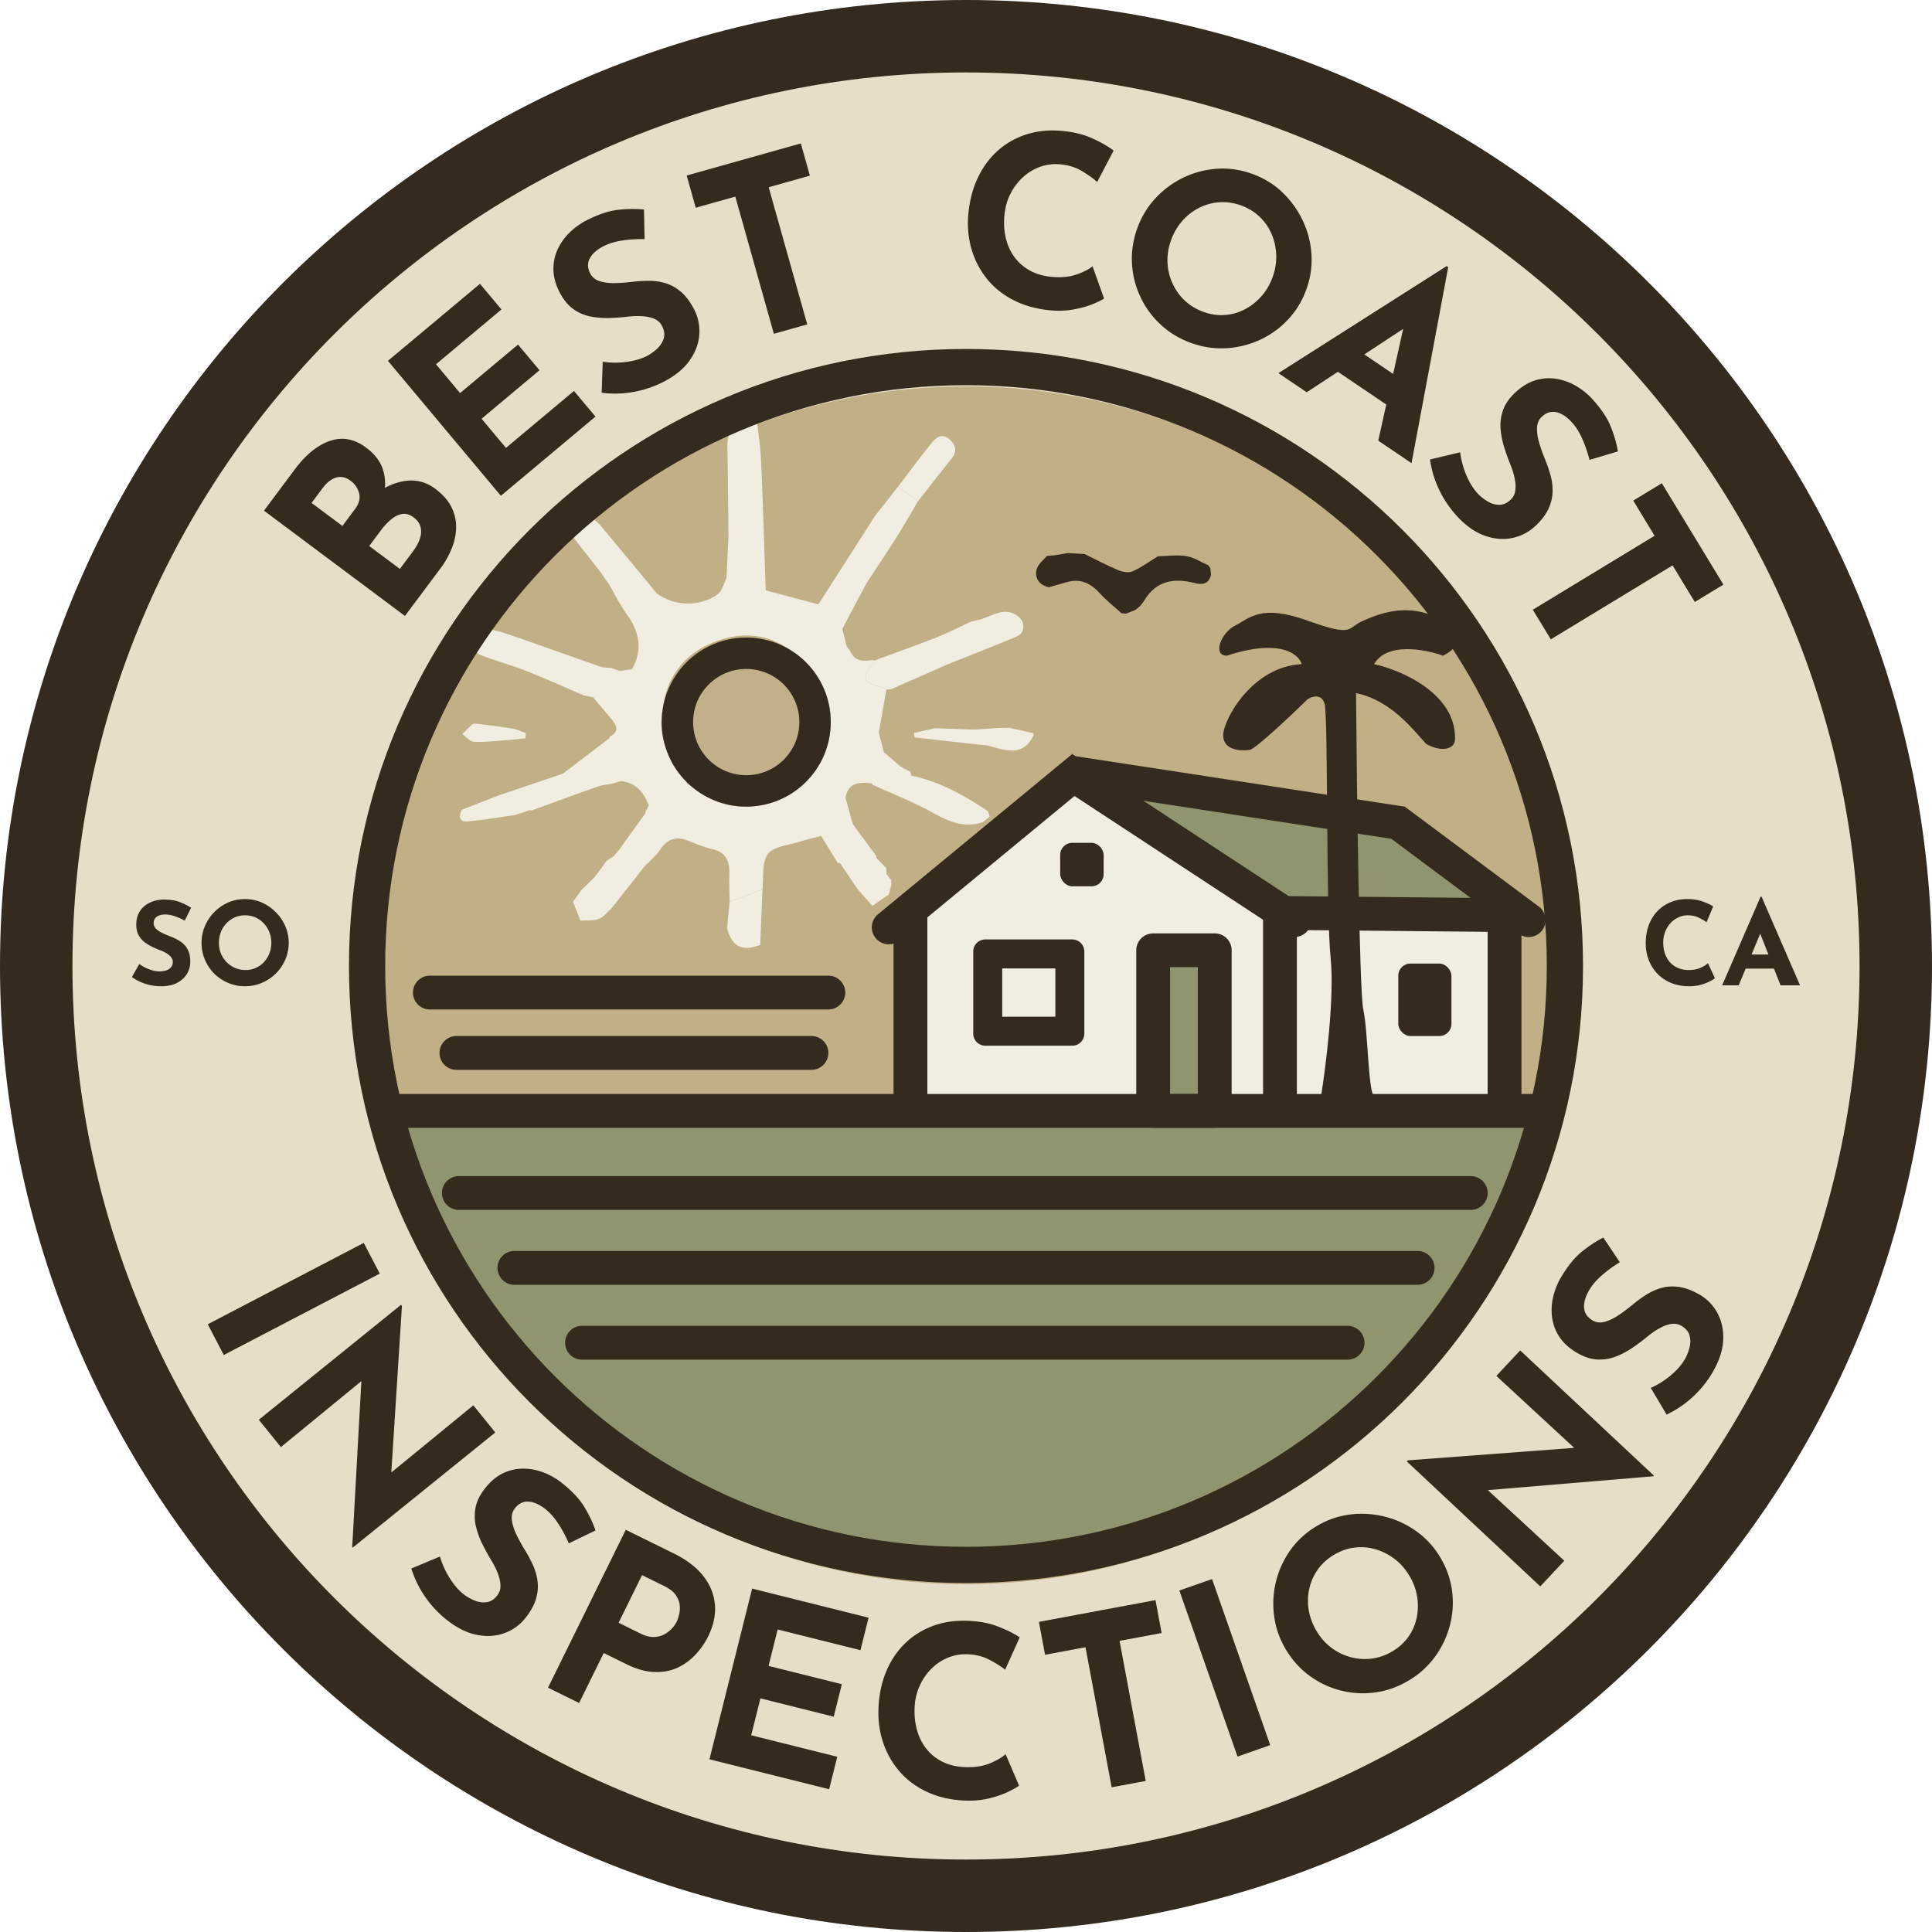
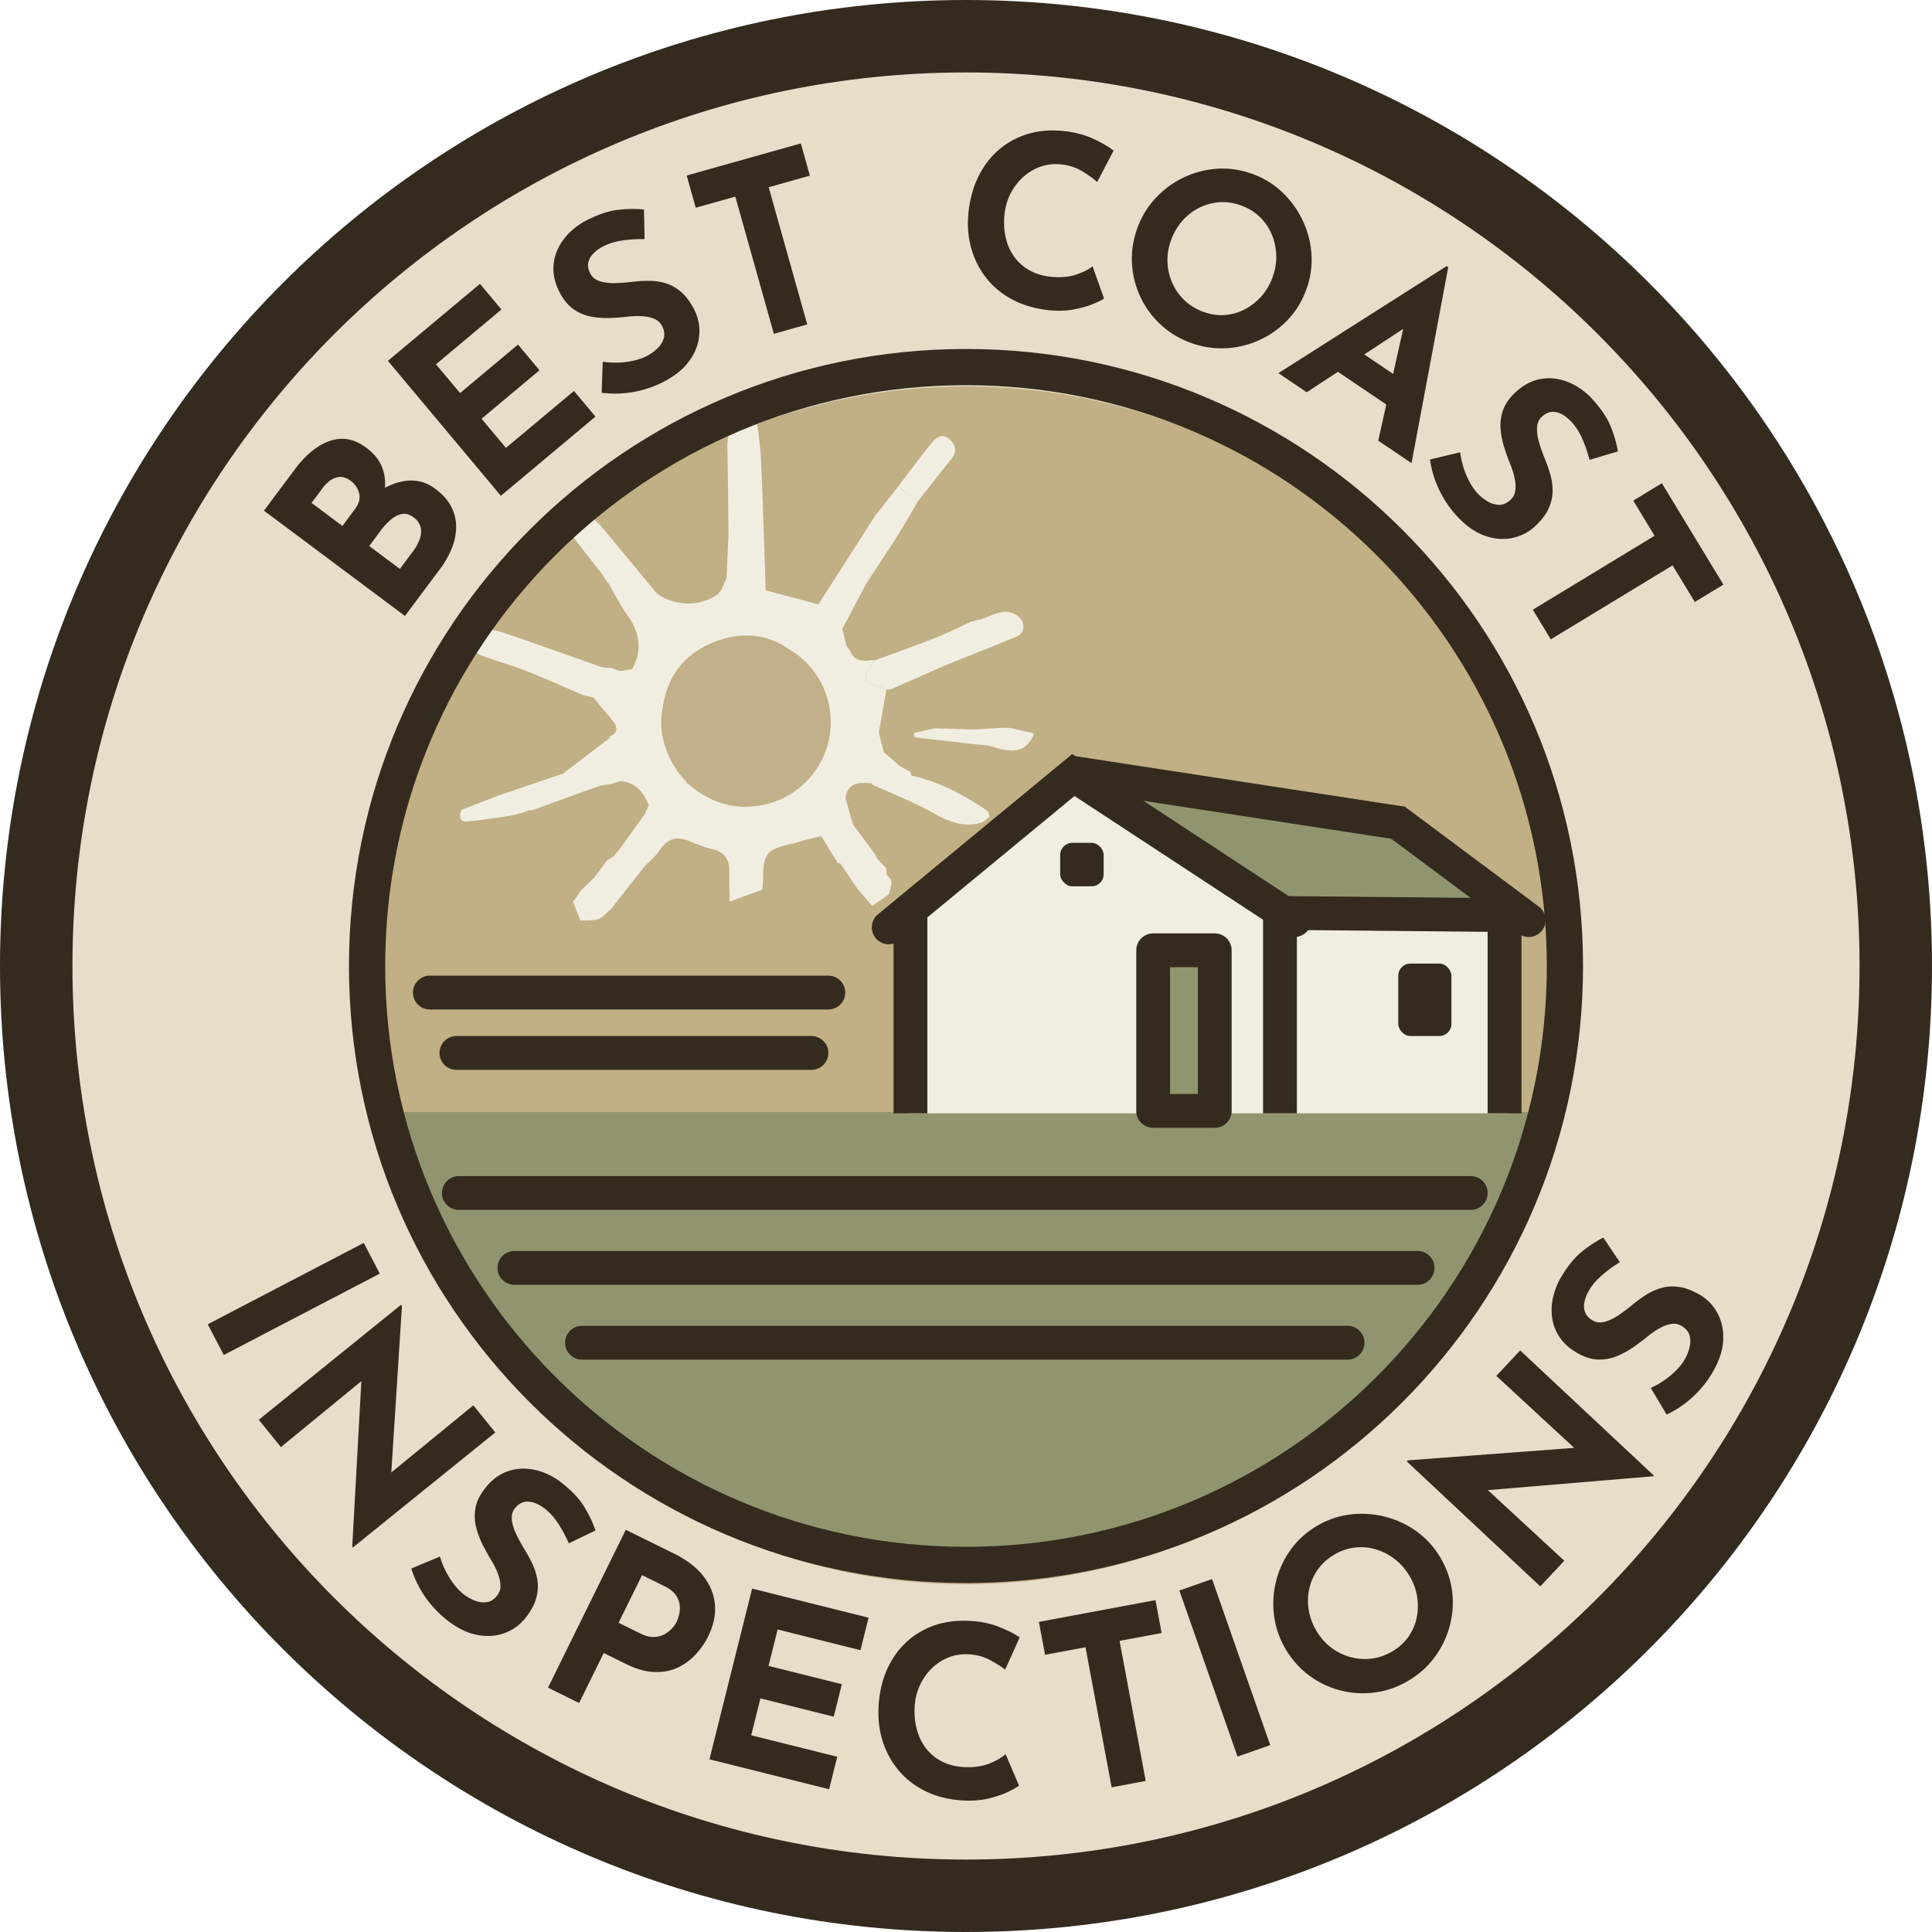
<svg xmlns="http://www.w3.org/2000/svg" fill="none" viewBox="0 0 800 800">
  <g clip-path="url(#a)">
    <path fill="#E7DECA" d="M785 400c0 212.63-172.37 385-385 385S15 612.63 15 400 187.37 15 400 15s385 172.37 385 385" />
    <path fill="#342B1E" fill-rule="evenodd" d="M400 30C195.655 30 30 195.655 30 400s165.655 370 370 370 370-165.655 370-370S604.345 30 400 30M0 400C0 179.086 179.086 0 400 0s400 179.086 400 400-179.086 400-400 400S0 620.914 0 400" clip-rule="evenodd" />
    <g filter="url(#b)">
      <circle cx="400" cy="400" r="248" fill="#C1AF85" />
    </g>
    <path fill="#91956F" d="M160 460.5c69 259.5 425.5 239.5 479.5 0z" />
    <g fill="#342B1E" clip-path="url(#c)">
      <path d="M182.21 235.63c1.93-2.59 3.51-5.33 4.71-8.22 1.21-2.88 1.86-5.8 1.95-8.74s-.53-5.79-1.88-8.57c-1.34-2.77-3.6-5.35-6.78-7.72-3.44-2.57-7.2-3.68-11.27-3.35-3.17.26-6.36 1.26-9.55 2.97.22-2.49-.02-4.91-.73-7.25-1.08-3.57-3.42-6.69-7.02-9.38-4.86-3.63-9.87-4.57-15.01-2.81-5.15 1.76-9.99 5.68-14.53 11.76l-12.8 17.13 58.38 43.6 14.51-19.43zm-53.2-27.38 4.62-6.19c1.7-2.27 3.55-3.71 5.56-4.31q3.015-.9 6.03 1.35c1.75 1.3 2.9 3.01 3.47 5.12s0 4.3-1.7 6.58l-5.21 6.98-12.77-9.54zm23.88 17.83 4.92-6.58c1.22-1.64 2.57-3.08 4.04-4.33s3-2.03 4.58-2.33 3.22.18 4.91 1.45c1.48 1.11 2.41 2.42 2.8 3.95.39 1.52.29 3.14-.29 4.85q-.87 2.565-2.76 5.1l-5.51 7.38-12.69-9.48zm93.68-53.57-8.89-10.63-28.17 23.58-10.1-12.07 23.99-20.08-8.9-10.63-23.99 20.08-9.97-11.92 27.1-22.69-8.89-10.62-38.12 31.89 46.77 55.88zm-9.02-44.42c2.25 1.54 4.68 2.55 7.27 3.02s5.2.66 7.83.56 5.13-.29 7.52-.57c2.03-.24 3.99-.29 5.89-.16s3.54.5 4.93 1.11 2.43 1.56 3.1 2.85c.98 1.87 1.22 3.6.75 5.19-.48 1.59-1.38 3-2.7 4.25a19 19 0 0 1-4.27 3.06c-1.52.79-3.31 1.43-5.37 1.9-2.06.48-4.2.76-6.43.84s-4.39-.04-6.49-.36l-.45 12.85c3.11.39 6.16.46 9.15.2s5.89-.8 8.7-1.63c2.8-.83 5.44-1.88 7.9-3.16 4.8-2.5 8.39-5.47 10.77-8.9s3.68-7 3.92-10.69c.23-3.69-.5-7.18-2.21-10.46-1.62-3.1-3.42-5.49-5.41-7.17s-4.09-2.85-6.3-3.53a23.5 23.5 0 0 0-6.84-1.01c-2.35 0-4.64.13-6.88.4-2.45.31-4.86.49-7.25.54-2.39.06-4.5-.21-6.32-.78-1.83-.57-3.13-1.62-3.93-3.15q-1.74-3.33-.24-6.24c1-1.93 2.88-3.62 5.63-5.05 2.22-1.16 4.84-1.96 7.84-2.41s6.09-.64 9.25-.57l-.25-12.26c-3.46-.35-7.13-.3-11.02.16q-5.835.69-13.65 4.77c-3.89 2.25-6.94 4.97-9.14 8.17-2.21 3.2-3.42 6.6-3.66 10.22-.23 3.62.62 7.3 2.58 11.05 1.62 3.1 3.55 5.42 5.81 6.97zm66.93-46.67 15.96 56.8 13.82-3.88-15.96-56.8 17.06-4.8-3.75-13.34-47.27 13.28 3.75 13.34zM408.3 115c2.82 3.63 6.4 6.62 10.74 8.95q6.495 3.51 15.06 4.47c3.74.4 7.19.31 10.36-.27s5.87-1.33 8.1-2.26 3.78-1.69 4.62-2.27l-4.78-13.34c-1.57 1.25-3.79 2.38-6.66 3.38s-6.25 1.33-10.13.99c-3.35-.3-6.31-1.12-8.87-2.48-2.56-1.35-4.71-3.15-6.43-5.39s-2.97-4.85-3.73-7.83-.99-6.22-.68-9.7q.435-4.935 2.49-8.97c1.36-2.69 3.11-5.01 5.24-6.94 2.12-1.93 4.51-3.36 7.14-4.29 2.63-.92 5.33-1.27 8.09-1.02 3.55.31 6.63 1.27 9.24 2.86s4.68 3.08 6.21 4.48l6.82-13.01c-2.23-1.72-5.16-3.41-8.79-5.05-3.63-1.65-7.88-2.69-12.74-3.12-5.26-.47-10.14.03-14.64 1.48-4.5 1.46-8.46 3.72-11.88 6.8s-6.17 6.84-8.26 11.29c-2.08 4.45-3.37 9.44-3.86 14.96-.44 4.93-.03 9.64 1.23 14.12 1.26 4.49 3.3 8.54 6.13 12.17zm64.03 8.2c2.08 4.33 4.92 8.15 8.53 11.44 3.6 3.29 7.83 5.79 12.69 7.49 4.79 1.68 9.63 2.36 14.5 2.04s9.5-1.51 13.9-3.57c4.39-2.06 8.25-4.88 11.58-8.48 3.32-3.59 5.84-7.81 7.54-12.67 1.66-4.73 2.31-9.54 1.96-14.42s-1.59-9.53-3.71-13.94c-2.12-4.42-4.97-8.3-8.55-11.66-3.58-3.35-7.77-5.87-12.56-7.55-4.86-1.7-9.73-2.37-14.62-1.98a37.9 37.9 0 0 0-13.87 3.79c-4.36 2.14-8.18 5.02-11.47 8.62s-5.77 7.77-7.43 12.5c-1.7 4.86-2.4 9.72-2.08 14.59q.48 7.305 3.6 13.8zm12.48-23.47c1.09-3.11 2.64-5.82 4.64-8.13s4.32-4.13 6.96-5.48 5.43-2.13 8.38-2.36 5.92.19 8.9 1.24c2.99 1.05 5.56 2.58 7.72 4.6s3.83 4.37 5.02 7.06 1.86 5.57 2.01 8.63-.32 6.15-1.41 9.26c-1.07 3.05-2.6 5.72-4.59 7.99-1.99 2.28-4.27 4.1-6.85 5.47a21.1 21.1 0 0 1-8.24 2.41c-2.92.24-5.84-.16-8.76-1.19q-4.575-1.605-7.86-4.65t-5.16-7.11a23.3 23.3 0 0 1-2.12-8.61c-.16-3.03.29-6.07 1.36-9.12zm56.29 62.7 12.9-8.48 20.03 13.55-3.33 14.96 13.78 9.32 15.2-81.15-.66-.44-69.65 44.32 11.73 7.93zm23.84-15.67 16.08-10.57-4.15 18.64zm29.43 52.36c1.04 2.82 2.34 5.46 3.89 7.95s3.26 4.74 5.15 6.77c3.69 3.96 7.5 6.63 11.45 8 3.94 1.38 7.73 1.69 11.35.93s6.79-2.4 9.49-4.92c2.56-2.38 4.38-4.76 5.47-7.13s1.66-4.7 1.72-7.01-.22-4.6-.84-6.86-1.36-4.44-2.22-6.52c-.95-2.27-1.77-4.56-2.45-6.85q-1.035-3.435-.93-6.3c.07-1.91.73-3.45 1.99-4.62 1.83-1.71 3.82-2.34 5.95-1.89s4.26 1.81 6.37 4.08c1.71 1.83 3.18 4.14 4.41 6.92s2.24 5.7 3.02 8.76l11.75-3.51c-.58-3.43-1.61-6.96-3.09-10.58s-4.23-7.59-8.23-11.88c-3.21-3.15-6.64-5.36-10.31-6.63s-7.28-1.54-10.83-.8q-5.325 1.11-9.96 5.43c-2.56 2.38-4.28 4.87-5.17 7.45s-1.21 5.19-.98 7.81.75 5.19 1.55 7.69 1.65 4.87 2.55 7.09c.77 1.9 1.35 3.77 1.73 5.63s.46 3.54.24 5.05q-.33 2.265-1.92 3.75c-1.55 1.44-3.15 2.14-4.8 2.11-1.66-.04-3.26-.53-4.82-1.47-1.55-.94-2.92-2.04-4.09-3.3s-2.26-2.81-3.27-4.67a34 34 0 0 1-2.52-5.97c-.67-2.12-1.13-4.24-1.39-6.35l-12.5 2.99a43.5 43.5 0 0 0 2.24 8.87zm40.33 53.35 7.45 12.27 50.43-30.62 9.2 15.15 11.85-7.2-25.49-41.97-11.84 7.19 8.83 14.56zM150.629 514.66l-64.598 33.699 6.637 12.723 64.598-33.699zM196 581.91l-33.97 27.81 4.41-68.97-.37-.46-58.91 47.6 9.15 11.32 33.32-27.3-3.78 68.59.25.31 58.99-47.66zm22.76 39.88c2.18.1 4.49 1.1 6.94 3q2.97 2.31 5.46 6.12a55 55 0 0 1 4.38 8.16l11.04-5.34c-1.12-3.29-2.71-6.61-4.75-9.95s-5.39-6.81-10.03-10.41c-3.67-2.6-7.41-4.23-11.24-4.9s-7.43-.36-10.82.94-6.38 3.62-8.96 6.95c-2.15 2.76-3.45 5.49-3.91 8.18s-.36 5.31.29 7.87c.65 2.55 1.57 5 2.76 7.34s2.41 4.54 3.65 6.59q1.605 2.625 2.61 5.28t1.05 4.95c.03 1.52-.4 2.86-1.29 4.01-1.29 1.67-2.76 2.62-4.4 2.85s-3.3 0-4.99-.68-3.21-1.55-4.56-2.6c-1.36-1.05-2.68-2.41-3.97-4.08q-1.935-2.505-3.45-5.49c-1.01-1.99-1.8-4.01-2.39-6.05l-11.86 4.96c.94 2.99 2.15 5.79 3.64 8.4 1.48 2.61 3.18 5.02 5.11 7.22s3.98 4.15 6.17 5.85c4.28 3.32 8.47 5.34 12.58 6.07s7.9.42 11.35-.9c3.45-1.33 6.31-3.45 8.58-6.38 2.14-2.76 3.56-5.4 4.26-7.91q1.035-3.765.57-7.2c-.31-2.29-.96-4.5-1.93-6.64a56 56 0 0 0-3.24-6.08c-1.3-2.09-2.47-4.22-3.52-6.37s-1.69-4.17-1.93-6.07.17-3.52 1.22-4.88c1.54-1.98 3.39-2.92 5.57-2.82zm77.27 42.71c-.34-4.25-1.92-8.19-4.76-11.84s-6.96-6.79-12.34-9.45l-19.81-9.75-32.2 65.37 12.88 6.34 10.19-20.69 9.24 4.55c4.26 2.1 8.19 3.21 11.78 3.32s6.79-.5 9.62-1.83c2.82-1.33 5.3-3.14 7.43-5.45 2.13-2.3 3.85-4.78 5.16-7.45 2.22-4.5 3.16-8.87 2.82-13.12zm-14.9 4.36c-.33 1.2-.66 2.12-.98 2.77-.41.83-1.05 1.73-1.93 2.69s-1.95 1.78-3.2 2.45-2.7 1.03-4.33 1.07c-1.64.04-3.43-.42-5.39-1.38l-9.15-4.51 9.71-19.72 9.24 4.55c2.25 1.11 3.85 2.38 4.8 3.8.95 1.43 1.48 2.86 1.58 4.31s-.02 2.77-.35 3.96zm12.64 59.63 49.56 12.39 3.36-13.45-35.63-8.9 3.82-15.28 30.35 7.59 3.36-13.45-30.35-7.58 3.77-15.08 34.29 8.57 3.36-13.45-48.22-12.05zm91.69-37.29q3-3.075 6.87-4.71c2.57-1.08 5.24-1.58 8.02-1.5 3.56.1 6.69.87 9.39 2.3s4.86 2.8 6.47 4.1l6.03-13.4c-2.33-1.58-5.36-3.09-9.08-4.52s-8.03-2.21-12.91-2.35c-5.28-.15-10.12.64-14.53 2.36s-8.23 4.22-11.45 7.5c-3.23 3.28-5.75 7.2-7.57 11.77-1.81 4.57-2.8 9.63-2.96 15.17-.14 4.95.55 9.62 2.08 14.02 1.52 4.4 3.81 8.33 6.84 11.78 3.04 3.45 6.79 6.22 11.25 8.29 4.46 2.08 9.56 3.26 15.3 3.56 3.76.17 7.2-.13 10.33-.89 3.12-.77 5.78-1.68 7.95-2.74 2.18-1.06 3.67-1.91 4.48-2.55l-5.57-13.03q-2.235 2.01-6.45 3.78c-2.81 1.17-6.16 1.71-10.05 1.6-3.36-.1-6.37-.74-9.01-1.94s-4.89-2.86-6.74-5c-1.86-2.13-3.25-4.66-4.19-7.6-.94-2.93-1.36-6.15-1.26-9.64.09-3.3.74-6.33 1.94-9.11 1.2-2.77 2.8-5.18 4.81-7.24zm93-28.62-48.27 9.01 2.55 13.63 16.74-3.13 10.83 58 14.11-2.63-10.83-58 17.42-3.26zm23.434-8.72-13.543 4.743 24.081 68.765 13.544-4.743zm94.486-8.99c-2.57-4.31-5.84-7.89-9.81-10.75a38.2 38.2 0 0 0-13.08-6.09 39.2 39.2 0 0 0-14.43-.91c-4.87.6-9.49 2.2-13.85 4.8-4.42 2.64-8.05 5.95-10.89 9.95s-4.83 8.36-5.98 13.07c-1.15 4.72-1.39 9.49-.74 14.33s2.27 9.41 4.83 13.72c2.64 4.42 5.92 8.07 9.87 10.94 3.94 2.88 8.24 4.9 12.9 6.08s9.41 1.44 14.24.79 9.46-2.3 13.88-4.94c4.37-2.6 7.99-5.87 10.86-9.82 2.87-3.94 4.93-8.26 6.17-12.95s1.54-9.47.92-14.32c-.63-4.85-2.26-9.49-4.89-13.91zm-9.76 25.01c-.6 2.86-1.75 5.48-3.43 7.87-1.69 2.39-3.86 4.38-6.53 5.97q-4.17 2.49-8.61 3.06c-2.96.38-5.88.18-8.77-.59-2.88-.78-5.54-2.07-7.97-3.89s-4.47-4.12-6.13-6.89c-1.69-2.83-2.78-5.76-3.27-8.77s-.4-5.96.25-8.85c.66-2.89 1.84-5.54 3.56-7.94 1.72-2.41 3.93-4.42 6.66-6.04 2.72-1.62 5.55-2.62 8.48-2.98 2.93-.37 5.81-.14 8.64.67s5.46 2.14 7.91 3.99 4.51 4.19 6.2 7.02c1.66 2.78 2.72 5.66 3.19 8.64.47 2.99.41 5.91-.19 8.76zm32.98-100.15 32.24 29.8-68.92 5.17-.4.43 55.28 51.76 9.95-10.62-31.64-29.23 68.45-5.74.27-.29-55.35-51.83zM703.58 536c-3.04-1.74-5.84-2.78-8.43-3.12-2.58-.34-4.99-.19-7.21.43a23.8 23.8 0 0 0-6.3 2.83 54 54 0 0 0-5.57 4.05 69 69 0 0 1-5.81 4.37c-1.98 1.34-3.9 2.26-5.74 2.76-1.85.5-3.51.33-5-.53-2.17-1.25-3.36-2.96-3.57-5.12q-.3-3.255 2.01-7.29c1.25-2.17 3.01-4.26 5.3-6.26s4.78-3.82 7.47-5.47l-6.83-10.19c-3.1 1.57-6.17 3.6-9.19 6.08-3.02 2.49-6 6.28-8.92 11.38-2.06 3.99-3.16 7.93-3.29 11.81s.68 7.41 2.44 10.58c1.76 3.18 4.47 5.81 8.13 7.91 3.04 1.74 5.92 2.65 8.65 2.73s5.31-.38 7.75-1.38 4.73-2.25 6.89-3.75 4.16-3.01 6.02-4.54c1.58-1.3 3.2-2.4 4.87-3.32 1.66-.91 3.25-1.49 4.75-1.73 1.51-.24 2.89 0 4.15.72 1.83 1.05 2.98 2.37 3.43 3.96.46 1.59.46 3.27.02 5.04-.44 1.76-1.09 3.39-1.94 4.88s-2.02 2.99-3.49 4.5a33 33 0 0 1-4.96 4.17 34.4 34.4 0 0 1-5.66 3.2l6.55 11.06a43.6 43.6 0 0 0 14.25-10.83c1.91-2.21 3.56-4.52 4.94-6.93 2.69-4.69 4.11-9.13 4.26-13.31.15-4.17-.68-7.88-2.47-11.12s-4.3-5.77-7.5-7.61z" />
    </g>
    <path fill="#342B1E" fill-rule="evenodd" d="M183 494a7 7 0 0 1 7-7h419a7 7 0 1 1 0 14H190a7 7 0 0 1-7-7m23 31a7 7 0 0 1 7-7h374a7 7 0 1 1 0 14H213a7 7 0 0 1-7-7m28 31a7 7 0 0 1 7-7h317a7 7 0 1 1 0 14H241a7 7 0 0 1-7-7m-52-120a7 7 0 0 1 7-7h147a7 7 0 1 1 0 14H189a7 7 0 0 1-7-7" clip-rule="evenodd" />
    <path fill="#F1EEE1" d="m444.5 321.5-68 57.5v82h248v-82l-95-1z" />
    <path fill="#342B1E" fill-rule="evenodd" d="M171 411a7 7 0 0 1 7-7h165a7 7 0 1 1 0 14H178a7 7 0 0 1-7-7m213-33v83h-14v-83z" clip-rule="evenodd" />
    <path fill="#342B1E" fill-rule="evenodd" d="M362.6 388.455a7 7 0 0 1 .945-9.855l80-65.999 8.91 10.799-80 66a7 7 0 0 1-9.855-.945" clip-rule="evenodd" />
    <path fill="#91956F" d="m580 340.5-123.5-16 75 52.5h95z" />
    <path fill="#342B1E" fill-rule="evenodd" d="M541.852 384.841a7 7 0 0 1-9.693 2.011l-96-63 7.682-11.704 96 63a7 7 0 0 1 2.011 9.693m96.76.343a7 7 0 0 1-9.796 1.428l-55-41 8.368-11.224 55 41a7 7 0 0 1 1.428 9.796" clip-rule="evenodd" />
    <path fill="#342B1E" fill-rule="evenodd" d="m445.061 313.081 137 21-2.122 13.838-137-21zM527.068 371l103 1-.136 14-103-1z" clip-rule="evenodd" />
    <path fill="#342B1E" fill-rule="evenodd" d="M537 378v83h-14v-83zm93 0v83h-14v-83z" clip-rule="evenodd" />
    <path fill="#91956F" d="M477.5 393.5V460H503v-66.5z" />
    <path fill="#342B1E" fill-rule="evenodd" d="M470.5 393.5a7 7 0 0 1 7-7H503a7 7 0 0 1 7 7V460a7 7 0 0 1-7 7h-25.5a7 7 0 0 1-7-7zm14 7V453H496v-52.5z" clip-rule="evenodd" />
    <rect width="18" height="18" x="439" y="349" fill="#342B1E" rx="5" />
    <rect width="22" height="30" x="579" y="399" fill="#342B1E" rx="5" />
-     <path fill="#342B1E" fill-rule="evenodd" d="M415 401v20h22v-20zm-7-12a5 5 0 0 0-5 5v34a5 5 0 0 0 5 5h36a5 5 0 0 0 5-5v-34a5 5 0 0 0-5-5z" clip-rule="evenodd" />
-     <path fill="#342B1E" d="M551 397c1.6 16-2 44.667-4 57h22c-2.5-2-2.5-27-4.5-36-1.6-7.2-2.667-90.333-3-131 14.5 3 23.5 15 29 21 6 3.5 12 2.5 12-2 .4-18.8-22.167-28.5-33.5-31 5.2-9.2 21.167-6.167 28.5-3.5 4.667-2.167 11.2-8.1 0-14.5-14-8-26-3-33 0s-3.5 7-23 0-24-1-30 2-9.5 12.5-3.5 12.5c22-7.2 29.833-.667 31 3.5-20.5 1-32.5 23-32.5 29.5s8 6.5 11 6c2.4-.4 17-14.167 24-21 1.833-1.167 5.8-2.4 7 2C550 297 549 377 551 397M433.586 230.17l2.82-.21c1.98-.32 3.96-.64 5.93-.96l6.79.42c4.64 2.26 9.2 4.7 13.95 6.69 1.78.74 4.33 1.18 5.95.45 3.68-1.64 6.99-4.09 10.45-6.22 3.93-.08 7.94-.69 11.75-.07 3.16.52 6.09 2.49 9.12 3.82.29.42.58.84.86 1.26l.24 2.75c-1 3.9-3.68 4.11-6.96 3.28-8.45-2.14-15.75-.92-20.63 7.22-.5.84-1.18 1.58-1.78 2.36-.62.52-1.25 1.03-1.87 1.55-1.28.52-2.57 1.05-3.86 1.57-.66-.06-1.32-.11-1.98-.17-3-2.73-6.24-5.25-8.96-8.25-3.91-4.31-8.29-6.32-14.04-4.5l-7.01 2.01c-5.1-.92-7.02-6.01-3.72-9.89.92-1.08 1.95-2.08 2.92-3.11z" />
    <path fill="#F1EEE1" fill-rule="evenodd" d="M301.547 211.426q.045 5.097.103 10.194l.01.01c-.28 5.915-.55 11.831-.819 17.746l-.001.004c-.375.716-.694 1.509-1.012 2.302-.692 1.723-1.384 3.447-2.658 4.378-7.33 5.38-18.16 4.97-25.22-.38l-.01.004v-.004q-2.929-3.538-5.856-7.081c-5.899-7.139-11.8-14.28-17.774-21.359-.922-1.087-2.124-1.943-3.325-2.797-.544-.388-1.088-.775-1.605-1.183-4.4-.06-8.09.8-8.3 6.28q3.502 4.484 7.008 8.967 3.507 4.486 7.012 8.973l1.98 3q.289.37.587.734l.003.002v.001l.27.333.013-.005a191 191 0 0 1 2.257 4.01c1.661 3.007 3.324 6.015 5.32 8.785 5.23 7.25 6.74 14.62 2.2 22.7 3.4 4.61 2.26 9.32.05 13.87l-.01.02c2.22-4.56 3.35-9.27-.05-13.87v.01q-1.207.202-2.414.4t-2.416.4l-.949-.312h-.001q-1.438-.475-2.87-.938a26 26 0 0 0-1.393-.11l-.002-.001c-1.03-.063-2.06-.126-2.995-.449-5.463-1.9-10.918-3.829-16.372-5.758-7.695-2.721-15.389-5.443-23.108-8.082-2.94-1-6.12-1.64-9.22-1.77-3.844-.158-3.981 3.116-4.085 5.602l-.025.558c-.07 1.5 1.47 3.96 2.87 4.52 3.14 1.249 6.36 2.297 9.58 3.346h.001c3.097 1.009 6.194 2.018 9.219 3.204 5.7 2.237 11.317 4.685 16.936 7.134 2.395 1.044 4.791 2.088 7.194 3.116 1.3.27 2.61.55 3.91.83l.042.019 3.893 4.621 3.925 4.66c2.28 2.75 2.8 5.22-1.1 6.99l.21.26-.13.31-9.665 7.37-.279.212-9.386 7.158h-.02l-13.435 4.552-.02.006-13.465 4.562-.001.012q-3.742 1.458-7.479 2.918a6151 6151 0 0 1-7.51 2.93c-1.14 2.53-1.11 5.06 2.29 4.79 4.688-.376 9.356-1.086 14.022-1.795h.001l.003-.001c1.901-.289 3.802-.578 5.704-.844l-.016-.001q.977-.303 1.959-.602l.005-.002.015-.004.002-.001a416 416 0 0 0 1.985-.61c.543-.21 1.081-.425 1.622-.642l.001-.001.467-.187c.339.05.669.09.998.13h.002q3.283-1.195 6.564-2.392l.004-.001c6.855-2.501 13.709-5.001 20.592-7.427 1.258-.445 2.601-.655 3.942-.866h.002c.618-.097 1.237-.194 1.846-.314l.652-.184 1.302-.369 1.966-.557c6.17.6 9.42 4.58 11.5 9.93h.005c1.158-.01 2.316-.02 3.473-.02l-.008.01c-1.153.01-2.307.02-3.46.02l.01.03-.42.93q-.255.532-.515 1.06-.259.529-.515 1.06l.17.12-2.203 3.075c-2.598 3.629-5.201 7.262-7.797 10.895v.08l-1.57 1.92q-.783.96-1.57 1.92l.03-.01c-1.02.67-2.03 1.33-3.05 1.99l.02-.04c-.75 1.04-1.51 2.09-2.27 3.14-.95 1.27-1.89 2.54-2.83 3.81q-1.199 1.149-2.395 2.3-1.195 1.152-2.395 2.3c-.13.26-.33.45-.58.58q-.432.62-.878 1.24l-.003.005-.439.615-.002.002c-.709 1-1.419 1.999-2.118 2.998l1.529 3.89.017.042q.764 1.94 1.524 3.878c.773-.058 1.561-.068 2.349-.079 1.792-.024 3.58-.047 5.171-.631 1.378-.506 2.526-1.635 3.673-2.763.509-.501 1.018-1.001 1.547-1.447q4.859-6.188 9.727-12.371l.01-.013.02-.026 4.273-5.43c.34-.34.681-.671 1.03-1.011l.03-.029.053.053-.003.017.01-.01.01.01.005-.027a51 51 0 0 1 1.622-1.641c1.204-1.183 2.408-2.365 3.303-3.752 2.99-4.63 6.74-6.02 11.89-3.93l.542.22c3.053 1.24 6.137 2.493 9.328 3.22 5.72 1.31 7.23 5.07 7.07 10.3-.075 2.609-.02 5.218.036 7.827.026 1.211.051 2.422.064 3.633l6.79-2.49 6.79-2.49c.185-1.528.225-3.167.264-4.806.091-3.755.181-7.508 2.026-9.924 1.788-2.341 5.537-3.223 9.237-4.093h.002l.001-.001c1.451-.341 2.895-.681 4.21-1.106 1.976-.64 4.006-1.127 6.035-1.613l.008-.002c.854-.204 1.708-.409 2.557-.625q1.543-.812 3.086-1.62l.019-.01q1.553-.813 3.105-1.63l.002.004q-1.539.81-3.078 1.616l-.019.01q-1.553.813-3.105 1.63 1.719 2.797 3.44 5.59 1.722 2.794 3.44 5.59.248.03.495.055.248.026.495.055l3.608 5.342.044.065q1.803 2.674 3.608 5.343 1.508 1.717 3.02 3.43a1948 1948 0 0 1 3.02 3.43v-.01q1.702-1.17 3.4-2.345 1.698-1.174 3.4-2.345l1.11-4.11q-.03-.48-.065-.965-.034-.484-.065-.965l-.3-.373-.015-.018c-.512-.637-1.02-1.268-1.535-1.899q-.046-.68-.087-1.366-.04-.646-.083-1.294l-3.98-4.04-4.312-.012h-.018c-2.891-.009-5.782-.018-8.67-.018l.01-.01 4.257.012h.063c2.884.009 5.769.018 8.65.018a3.2 3.2 0 0 0-.18-.97c-3.192-4.345-6.393-8.7-9.594-13.054l-.056-.076-1.507-5.389-.022-.079-1.51-5.398c1.082-6.614 5.891-6.484 10.889-6.024l.009-.007c.146.206.273.412.391.627 2.509 1.146 5.044 2.246 7.578 3.347 5.939 2.58 11.878 5.159 17.492 8.313 6.64 3.73 13 6.28 20.55 3.77q.918-.736 1.828-1.477l.005-.004.373-.303.624-.506a8 8 0 0 1-.303-.886c-.197-.656-.394-1.311-.837-1.604-9.66-6.47-19.76-12.02-31.29-14.46l-.01-.01h-.006c-.157-.531-.314-1.071-.472-1.611l-.002-.009q-.991-.524-1.985-1.045a414 414 0 0 1-1.985-1.045 1678 1678 0 0 1-3.49-3.02l-.011-.01-.009-.008q-1.734-1.502-3.47-3.002-.518-2.007-1.039-4.01l-.001-.005q-.522-2.005-1.04-4.015l1.575-8.93 1.575-8.93a10 10 0 0 1-.511-.332c-.378-.258-.754-.514-1.169-.618-8.08-2.02-8.77-3.91-3.63-10.09.127-.154.165-.38.203-.609.018-.112.037-.225.067-.331q-.465-.165-.96-.24c-3.84.66-7.31.42-9.06-3.85l-.584-.771-.006-.008-.004-.005q-.392-.515-.776-1.026c-.506-1.998-1.018-3.989-1.532-5.984l-.001-.003-.315-1.226q2.517-4.752 5.032-9.505 2.516-4.756 5.036-9.512v.02c1.307-1.996 2.622-3.986 3.936-5.976l.001-.002.001-.001.001-.002c2.958-4.478 5.915-8.955 8.781-13.489 2.027-3.211 3.943-6.495 5.858-9.778l.001-.002c.9-1.543 1.8-3.086 2.711-4.62l-4.115-3.045-4.115-3.045-9.54 12.12-11.743 18.332-.035.055-11.709 18.278-.003-.005q-5.422-1.448-10.844-2.893l-.05-.013q-5.443-1.45-10.886-2.904h-.01c-.182-5.191-.353-10.382-.523-15.574l-.001-.017-.001-.028c-.421-12.797-.842-25.597-1.425-38.391-.199-4.342-.762-8.669-1.325-12.999v-.001c-.256-1.972-.513-3.945-.735-5.92-.529.047-1.086.044-1.643.041-1.225-.007-2.452-.013-3.387.509-5.35 2.97-6.99 7.91-6.85 13.83.207 8.501.287 17.007.366 25.515zm10.371 32.894q-.24-1.434-.483-2.872-.244-1.446-.485-2.888l-.01.001q.241 1.44.485 2.884l.484 2.876zm-78.828 76.04c1.31-.356 2.639-.665 3.969-.974 2.964-.689 5.927-1.378 8.661-2.586-2.732 1.214-5.693 1.9-8.656 2.587a109 109 0 0 0-3.974.973m22.692-82.174c-.693.692-1.498 1.622-2.492 2.794l-.033.036.043-.046c.989-1.167 1.791-2.093 2.482-2.784m24.573 86.978c1.158-.517 2.463-.835 3.975-.874l1.745 1.11.017.01 1.728 1.1.01.006.003.002c1.636 1.007 3.271 2.015 4.917 3.012.251.172.496.359.741.545.537.408 1.075.817 1.679 1.085 11.05 4.91 21.52 3.26 31.57-2.89l.016-.002c6.413-5.007 12.026-10.615 14.134-18.858 5.39-13.62.92-25.22-8.19-35.19-9.31-10.2-21.44-13.54-34.52-9.25-12.57 4.13-21.13 12.82-23.47 26.5-.2 1.32-.4 2.64-.61 3.96-.93 6.81.4 13.14 4.06 18.97l.595 1.15.256.496.219.422.12.232.033.045c1.629 2.215 3.258 4.43 4.887 6.635 0 .3.03.6.07.9-1.516.042-2.825.363-3.985.884m-14.849-77.07-1.706 1.976c.586.675 1.155 1.37 1.723 2.064l.165.201-.241-.295c-.541-.662-1.081-1.325-1.637-1.97l1.703-1.972zm4.544 8.926c-1.008-.845-1.92-1.805-2.795-2.812.876 1.006 1.792 1.966 2.805 2.812.429.354 1.325.189 2.285-.107-.964.3-1.865.468-2.295.107" clip-rule="evenodd" />
    <path fill="#F1EEE1" d="m376.005 204.505 4.115 3.045q2.048-2.604 4.088-5.214c3.211-4.105 6.422-8.21 9.702-12.256 2.52-3.11 1.96-5.79-.77-8.2-2.93-2.59-5.46-.82-7.29 1.44-3.465 4.281-6.79 8.677-10.113 13.071q-1.918 2.54-3.847 5.069zm4.445 75.844 11.49-5.059v-.01q3.48-1.39 6.96-2.774l.004-.002.002-.001c6.283-2.499 12.565-4.998 18.814-7.583.368-.152.752-.297 1.139-.443l.001-.001c2.557-.965 5.274-1.991 4.84-5.716-.39-3.35-4.76-6.06-8.9-5.3-1.887.346-3.703 1.074-5.516 1.801-.81.324-1.619.649-2.434.939-.28.19-.59.28-.93.28-.17.14-.37.19-.59.13l-3.33.85a332 332 0 0 0-4.479 2.11l-.001.001c-3.252 1.551-6.504 3.103-9.85 4.419-5.932 2.334-11.923 4.521-17.914 6.708-2.583.944-5.167 1.887-7.746 2.842-.03.106-.048.219-.067.331-.038.229-.076.455-.203.609-5.14 6.18-4.45 8.08 3.63 10.09.404.101.771.351 1.139.601.178.122.358.244.541.349l.959-.06h.012l.959-.06z" />
    <path fill="#F1EEE1" fill-rule="evenodd" d="m403.08 302.1 5.43-.34q2.715-.168 5.43-.34l3.99-.06q2.469.554 4.934 1.112l.011.003q2.47.56 4.945 1.115c.05.28.11.55.19.82-3.25 6.57-7.61 7.81-17.02 4.83l-2.1-.57q-.976-.09-1.955-.185-.98-.094-1.955-.185-6.22-.696-12.442-1.396l-.045-.005q-6.899-.777-13.803-1.549l-.24-1.8 4.26-1q2.13-.498 4.26-1c5.37.19 10.74.37 16.11.55m-1.085 2.464q.546-1.243 1.083-2.46l-.331.755-.463 1.05-.003.008-.545 1.238z" clip-rule="evenodd" />
-     <path fill="#F1EEE1" d="m217.6 305.74-.009.001.069-1.06v-.006l.07-1.075a41 41 0 0 1-1.638-.653c-1.219-.507-2.437-1.013-3.702-1.227-3.942-.667-7.918-1.16-11.895-1.653l-2.385-.297-.078-.01c-.8-.099-1.829-.227-2.342.18-1.11.865-2.105 1.87-3.102 2.876q-.579.588-1.168 1.164c.505.348 1.007.782 1.508 1.216 1.096.95 2.193 1.899 3.332 1.954 3.38.167 6.778-.122 10.176-.41l.002-.001c1.074-.091 2.149-.182 3.222-.259 1.816-.13 3.627-.312 5.44-.494h.004q1.242-.127 2.487-.245l-.001.009zm98.1 62.64c-.288 7.316-.585 14.632-.882 21.957l-.038.933c-7.48 2.86-11.68.74-13.71-6.92l.525-5.495.525-5.495 6.749-2.475.041-.015z" />
    <path fill="#C2B08A" d="M344 299c0 19.33-15.67 35-35 35s-35-15.67-35-35 15.67-35 35-35 35 15.67 35 35" />
-     <path fill="#342B1E" fill-rule="evenodd" d="M309 321c12.15 0 22-9.85 22-22s-9.85-22-22-22-22 9.85-22 22 9.85 22 22 22m0 13c19.33 0 35-15.67 35-35s-15.67-35-35-35-35 15.67-35 35 15.67 35 35 35m328 133H162v-14h475z" clip-rule="evenodd" />
    <path fill="#342B1E" fill-rule="evenodd" d="M400 159.5c-132.824 0-240.5 107.676-240.5 240.5S267.176 640.5 400 640.5 640.5 532.824 640.5 400 532.824 159.5 400 159.5M144.5 400c0-141.109 114.391-255.5 255.5-255.5S655.5 258.891 655.5 400 541.109 655.5 400 655.5 144.5 541.109 144.5 400" clip-rule="evenodd" />
-     <path fill="#342B1E" d="M83.455 390.384q0-3.648 1.392-6.912a18.5 18.5 0 0 1 3.84-5.76 18.4 18.4 0 0 1 5.76-3.984q3.264-1.44 7.008-1.44 3.696 0 6.96 1.44a18.4 18.4 0 0 1 5.76 3.984 17.8 17.8 0 0 1 3.936 5.76q1.44 3.264 1.44 6.912 0 3.744-1.44 7.008a17.8 17.8 0 0 1-3.936 5.76 18.5 18.5 0 0 1-5.76 3.84q-3.264 1.392-6.96 1.392-3.744 0-7.008-1.392a18.5 18.5 0 0 1-5.76-3.84 18.5 18.5 0 0 1-3.84-5.76q-1.392-3.264-1.392-7.008m7.2 0q0 2.352.816 4.416a12.3 12.3 0 0 0 2.352 3.6 11.4 11.4 0 0 0 3.504 2.4q2.016.864 4.368.864 2.256 0 4.176-.864a10.3 10.3 0 0 0 3.408-2.4 12 12 0 0 0 2.256-3.6q.816-2.064.816-4.416 0-2.4-.864-4.464a10.8 10.8 0 0 0-2.304-3.6 10 10 0 0 0-3.408-2.448q-1.968-.864-4.272-.864t-4.272.864a10.5 10.5 0 0 0-3.456 2.448 10.8 10.8 0 0 0-2.304 3.6q-.816 2.064-.816 4.464m-14.161-9.168a26 26 0 0 0-4.128-1.824q-2.064-.72-3.888-.72-2.256 0-3.552.912t-1.296 2.736q0 1.248.96 2.256 1.008.96 2.544 1.728 1.584.768 3.264 1.392 1.536.576 3.024 1.392a10.5 10.5 0 0 1 2.736 1.968q1.2 1.152 1.92 2.928.72 1.728.72 4.272a9.5 9.5 0 0 1-1.392 4.992q-1.392 2.304-4.08 3.744-2.688 1.392-6.624 1.392-2.016 0-4.128-.384a24 24 0 0 1-4.08-1.248 22 22 0 0 1-3.888-2.16l3.072-5.424a19 19 0 0 0 2.688 1.632 18.4 18.4 0 0 0 2.976 1.056q1.488.384 2.736.384t2.496-.336q1.296-.384 2.112-1.248.864-.864.864-2.4 0-1.056-.72-1.92-.672-.864-1.872-1.584a14.5 14.5 0 0 0-2.544-1.248 48 48 0 0 1-3.36-1.44 19 19 0 0 1-3.264-1.968 9.9 9.9 0 0 1-2.448-2.928q-.912-1.776-.912-4.32 0-3.072 1.344-5.328 1.392-2.256 3.888-3.552 2.496-1.344 5.76-1.488 4.272 0 6.912 1.008 2.688 1.008 4.8 2.4zM713.099 408l15.936-36.72h.384L745.355 408h-8.064l-10.176-25.824 5.04-3.456L719.963 408zm10.896-12.768h10.608l2.448 5.856h-15.216zm-13.884 9.84q-.576.48-2.16 1.296-1.536.816-3.792 1.44t-4.992.576q-4.176-.096-7.488-1.488-3.264-1.44-5.568-3.888a17.2 17.2 0 0 1-3.456-5.616q-1.2-3.168-1.2-6.768 0-4.032 1.2-7.392 1.248-3.36 3.504-5.808a16 16 0 0 1 5.472-3.792q3.168-1.344 7.008-1.344 3.552 0 6.288.96t4.464 2.064l-2.736 6.576q-1.2-.912-3.216-1.872-1.968-1.008-4.56-1.008-2.016 0-3.888.864a10.1 10.1 0 0 0-3.264 2.352q-1.392 1.536-2.208 3.6-.816 2.016-.816 4.416 0 2.544.72 4.656.768 2.112 2.16 3.648a9.65 9.65 0 0 0 3.312 2.304q1.968.816 4.416.816 2.832 0 4.848-.912t3.072-1.92z" />
  </g>
  <defs>
    <clipPath id="a">
      <path fill="#fff" d="M0 0h800v800H0z" />
    </clipPath>
    <clipPath id="c">
      <path fill="#fff" d="M86 54h627.63v691.61H86z" />
    </clipPath>
    <filter id="b" width="504" height="504" x="148" y="152" color-interpolation-filters="sRGB" filterUnits="userSpaceOnUse">
      <feFlood flood-opacity="0" result="BackgroundImageFix" />
      <feColorMatrix in="SourceAlpha" result="hardAlpha" values="0 0 0 0 0 0 0 0 0 0 0 0 0 0 0 0 0 0 127 0" />
      <feOffset dy="4" />
      <feGaussianBlur stdDeviation="2" />
      <feComposite in2="hardAlpha" operator="out" />
      <feColorMatrix values="0 0 0 0 0 0 0 0 0 0 0 0 0 0 0 0 0 0 0.25 0" />
      <feBlend in2="BackgroundImageFix" result="effect1_dropShadow_7_546" />
      <feColorMatrix in="SourceAlpha" result="hardAlpha" values="0 0 0 0 0 0 0 0 0 0 0 0 0 0 0 0 0 0 127 0" />
      <feOffset dy="4" />
      <feGaussianBlur stdDeviation="2" />
      <feComposite in2="hardAlpha" operator="out" />
      <feColorMatrix values="0 0 0 0 0 0 0 0 0 0 0 0 0 0 0 0 0 0 0.25 0" />
      <feBlend in2="effect1_dropShadow_7_546" result="effect2_dropShadow_7_546" />
      <feBlend in="SourceGraphic" in2="effect2_dropShadow_7_546" result="shape" />
    </filter>
  </defs>
</svg>